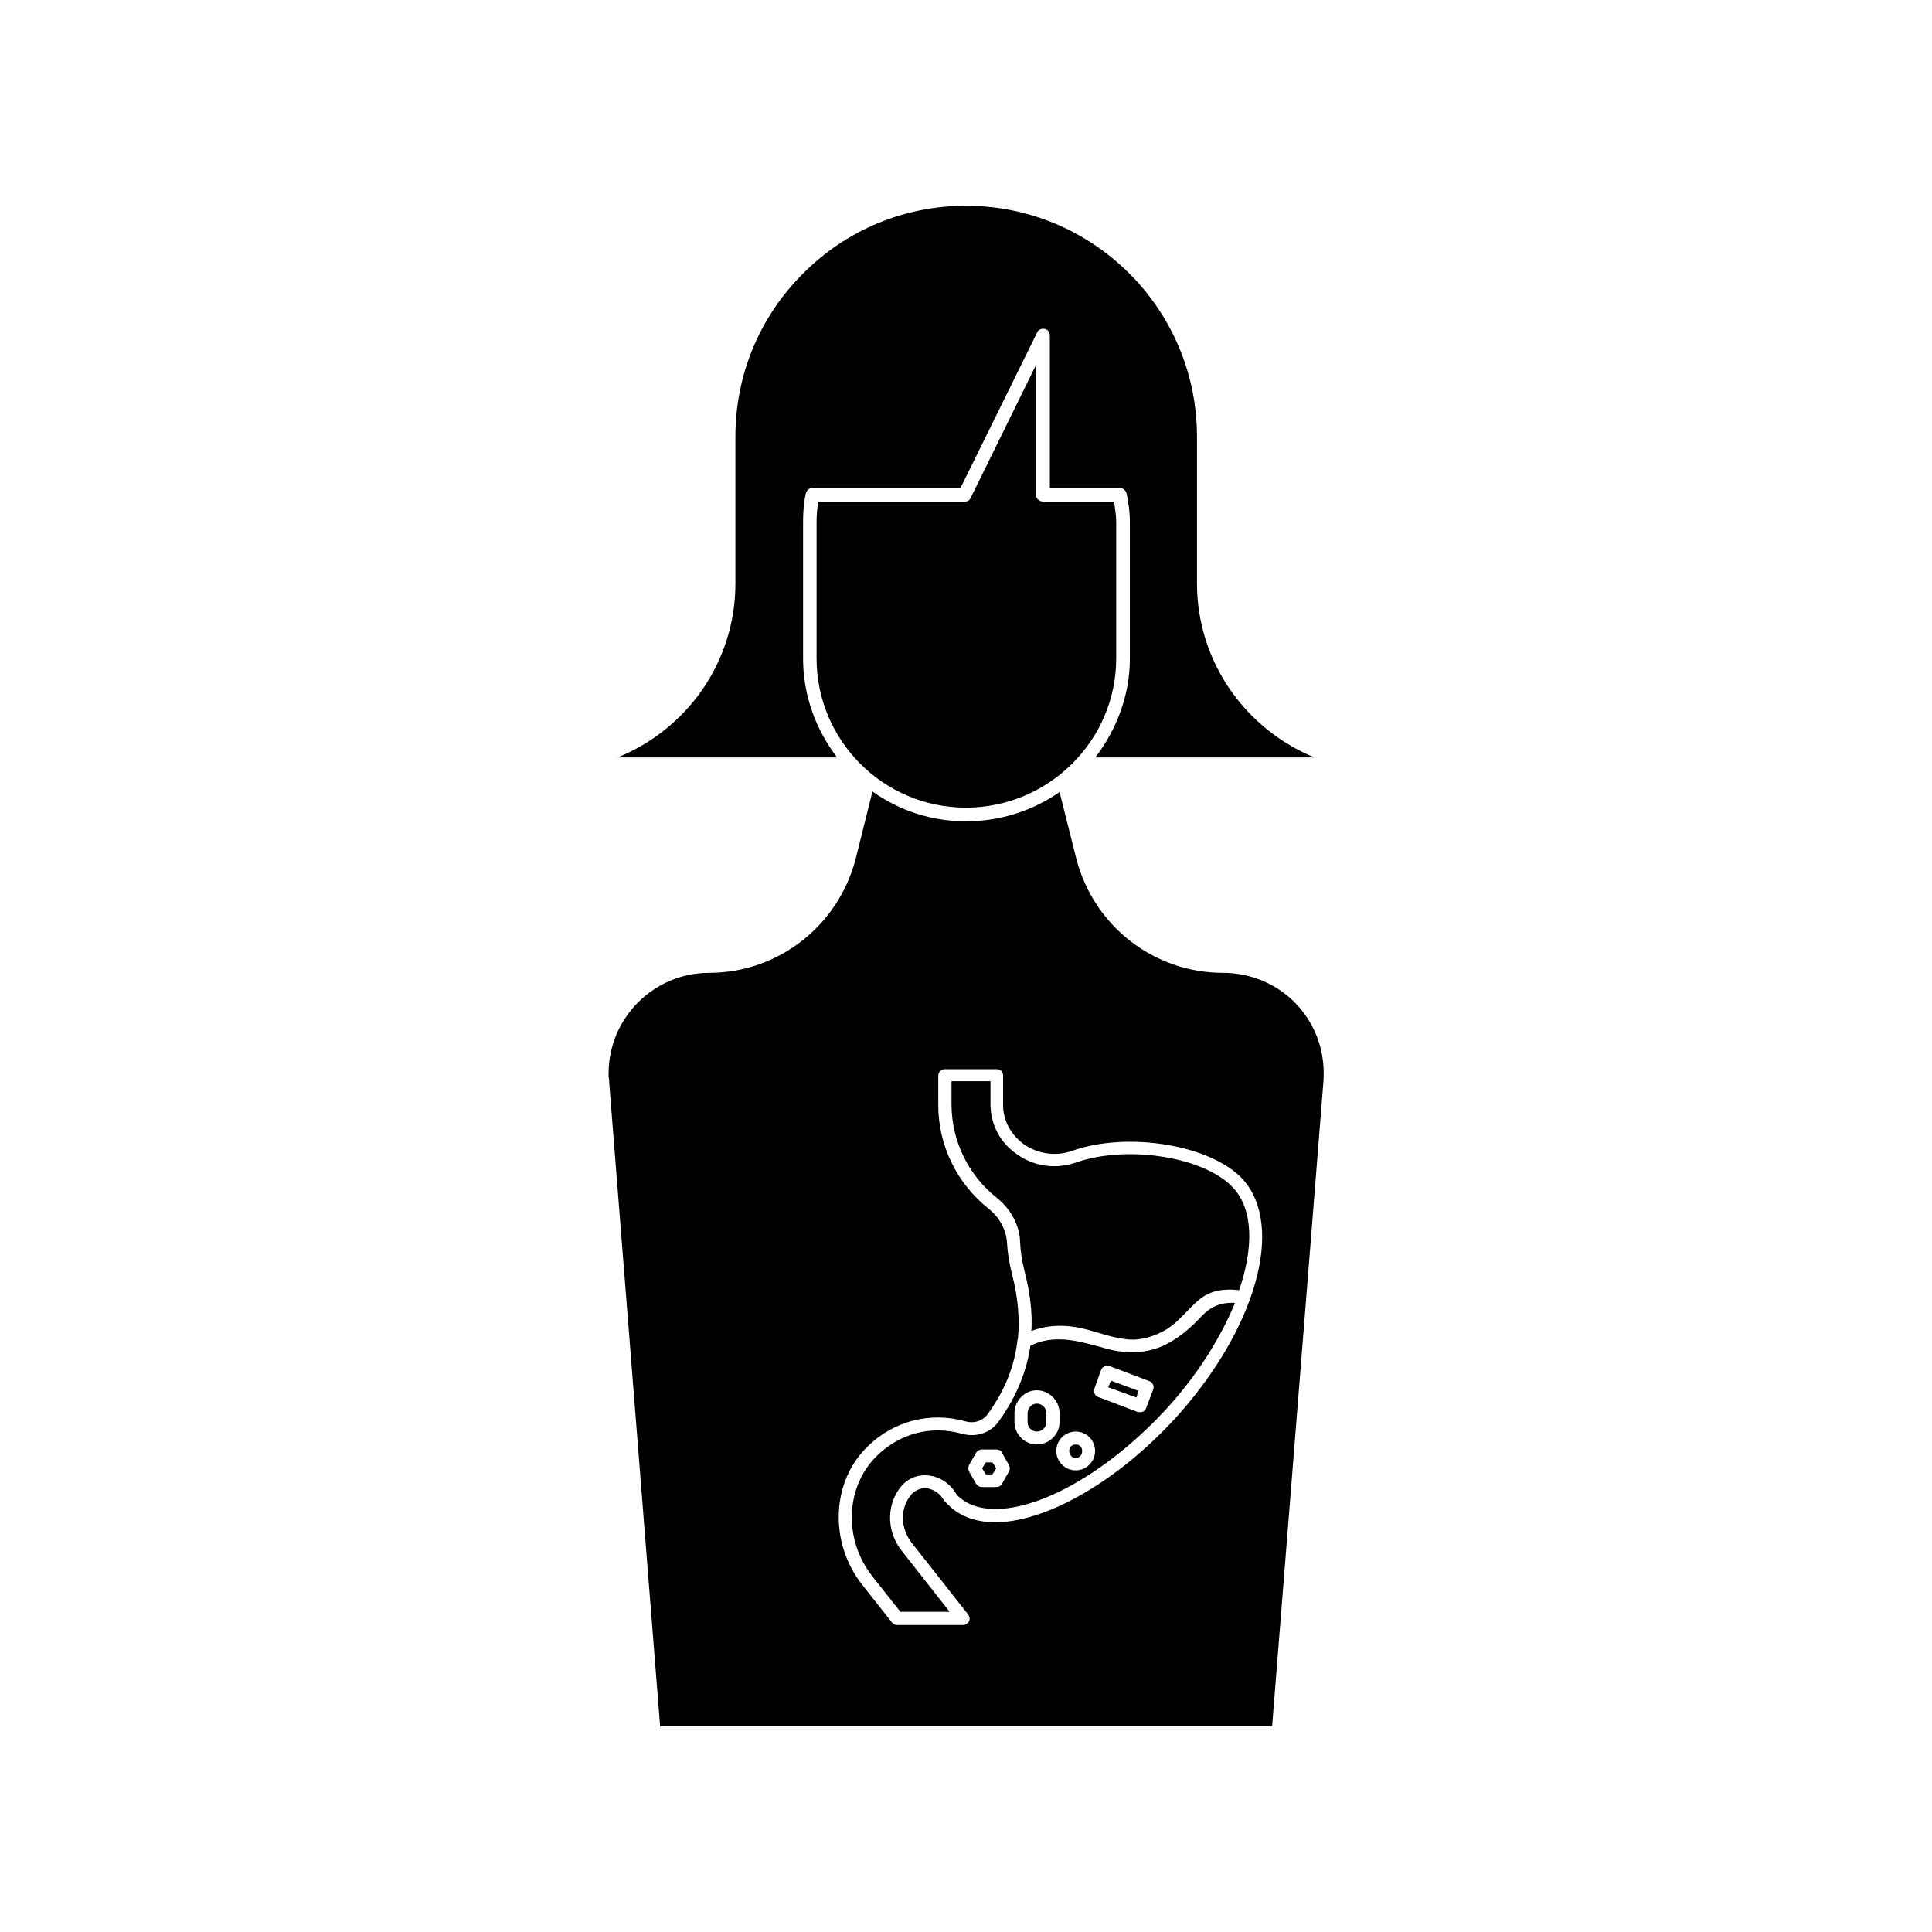
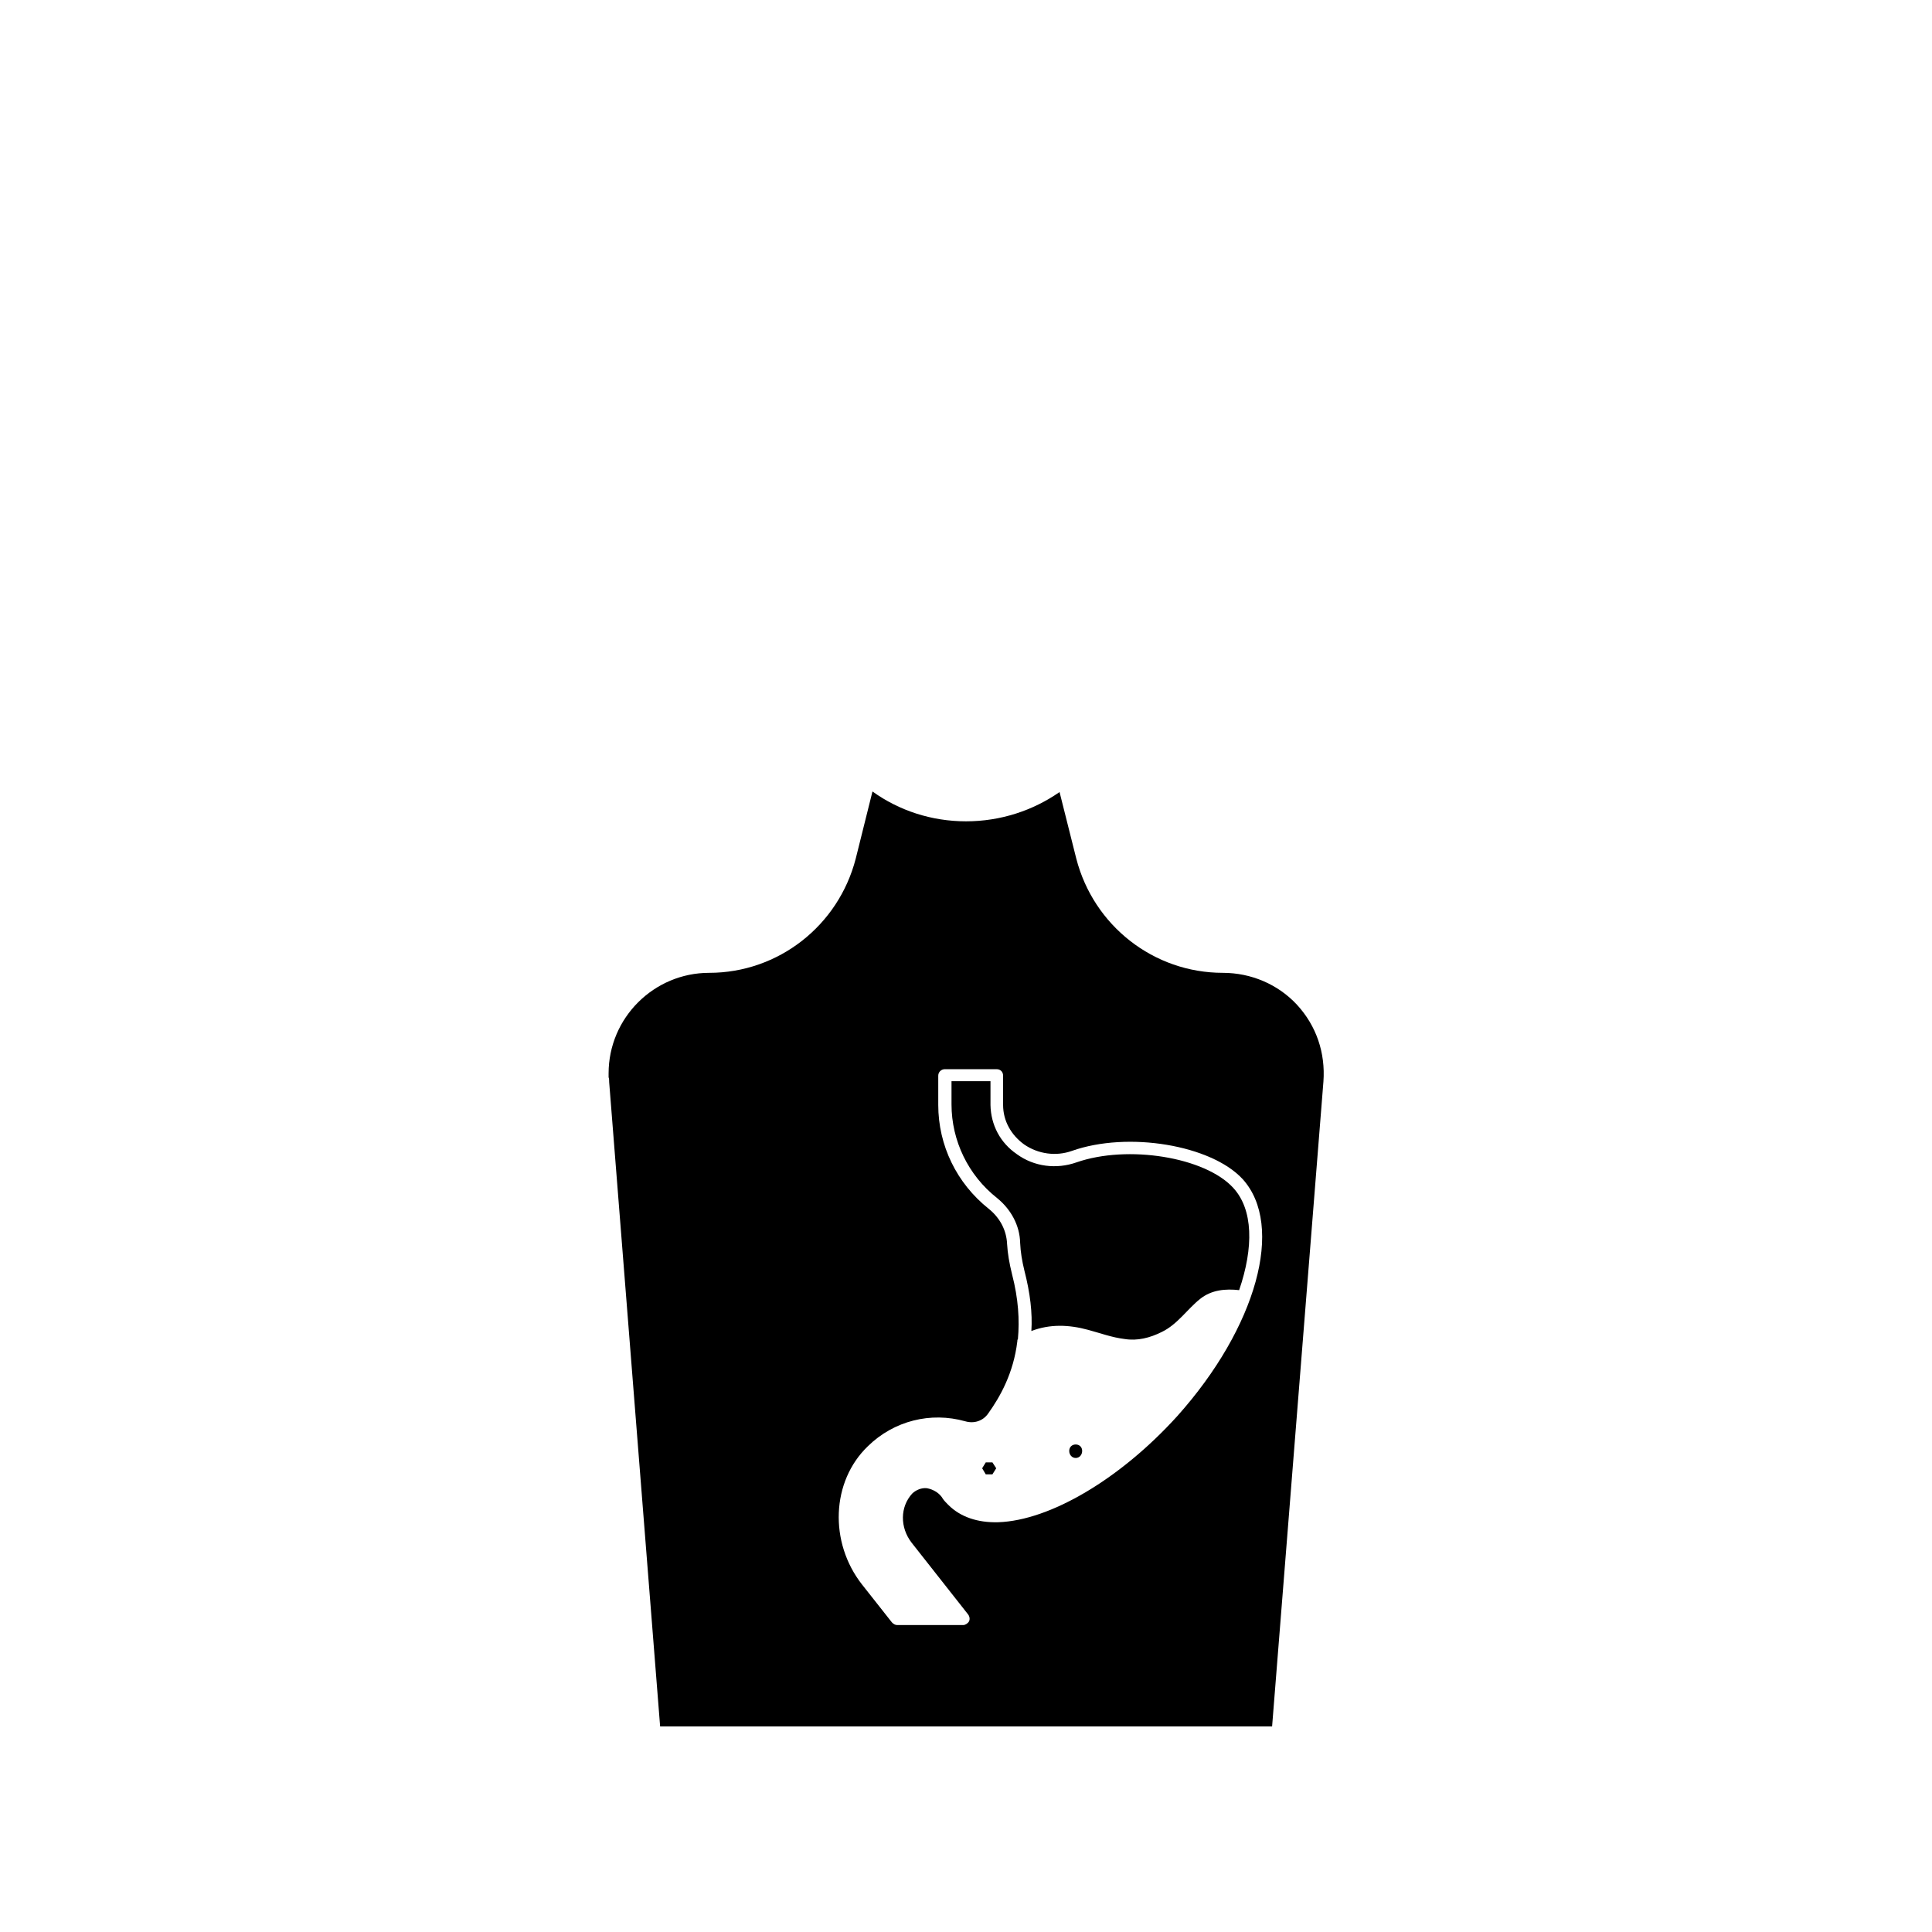
<svg xmlns="http://www.w3.org/2000/svg" fill="#000000" width="800px" height="800px" version="1.1" viewBox="144 144 512 512">
  <g>
    <path d="m318.94 601.52h162.18l13.602-170.89c0.555-7.609-1.863-14.762-7.004-20.355-5.039-5.441-12.191-8.465-19.648-8.465-18.34 0-34.258-12.496-38.844-30.277l-4.434-17.633c-7.004 4.887-15.617 7.758-24.789 7.758-9.168 0-17.785-2.871-24.789-7.91l-4.434 17.785c-4.586 17.785-20.504 30.277-38.844 30.277-14.609 0-26.652 11.891-26.652 26.652v1.008c0.152 0.453 0.152 0.855 0.152 1.309zm55.062-74.262c6.902-6.75 16.625-9.168 25.797-6.602 2.418 0.707 4.734-0.152 6.047-2.016 3.176-4.434 6.75-10.73 7.758-19.195 0-0.152 0-0.453 0.152-0.555 0.453-5.039 0.152-10.629-1.562-17.23-0.707-2.871-1.16-5.441-1.309-8.012-0.152-3.578-1.863-6.902-4.887-9.32-8.465-6.75-13.352-16.777-13.352-27.508v-7.758c0-1.008 0.855-1.715 1.715-1.715h13.754c1.008 0 1.715 0.707 1.715 1.715v7.758c0 4.281 2.168 8.012 5.594 10.48 3.727 2.57 8.465 3.176 12.594 1.715 14.914-5.289 36.98-1.562 45.293 7.457 11.184 12.344 3.727 39.297-17.332 62.824-15.062 16.625-33.703 27.66-47.457 28.113-5.441 0.152-10.027-1.41-13.199-4.586-0.555-0.555-1.008-1.008-1.41-1.562-0.855-1.562-2.57-2.57-4.281-2.871-1.41-0.152-2.871 0.453-3.879 1.41-3.273 3.578-3.273 9.02-0.152 13.047l14.914 18.941c0.453 0.555 0.555 1.309 0.301 1.863-0.301 0.555-1.008 1.008-1.562 1.008h-17.48c-0.555 0-1.008-0.301-1.41-0.707l-7.91-10.027c-8.773-11.176-8.172-27.348 1.551-36.668z" />
-     <path d="m401.26 275.91c-0.301 0.707-0.855 1.008-1.562 1.008h-38.844c-0.301 1.863-0.453 3.727-0.453 5.441v36.125c0 21.816 17.785 39.551 39.551 39.551 21.914 0 39.852-17.785 39.852-39.551v-36.125c0-1.715-0.301-3.426-0.555-5.441h-18.793c-1.008 0-1.863-0.707-1.863-1.715v-34.562z" />
-     <path d="m356.82 318.48v-36.125c0-2.418 0.152-4.887 0.707-7.457 0.152-0.855 0.855-1.562 1.715-1.562h39.297l20.355-41.312c0.301-0.707 1.16-1.008 2.016-0.855 0.707 0.152 1.309 0.855 1.309 1.715v40.457h18.641c0.855 0 1.562 0.707 1.715 1.562 0.555 2.57 0.855 5.141 0.855 7.457v36.125c0 9.875-3.578 18.941-9.168 26.25h58.09c-18.188-7.457-31.137-25.242-31.137-46.148v-38.844c0-33.855-27.508-61.211-61.211-61.211-16.223 0-31.539 6.297-43.176 17.938-11.637 11.637-17.938 26.953-17.938 43.277v38.844c0 20.957-12.898 38.691-31.234 46.148h58.191c-5.602-7.312-9.027-16.383-9.027-26.258z" />
-     <path d="m382.62 571.14h13.047l-12.746-16.223c-4.18-5.289-4.031-12.746 0.301-17.48 1.863-1.863 4.281-2.719 6.902-2.418 2.719 0.301 5.289 1.863 6.902 4.281 0.152 0.301 0.453 0.707 0.707 1.008 2.57 2.57 6.297 3.727 10.883 3.578 12.746-0.453 30.379-11.035 44.891-26.953 8.16-9.02 14.055-18.641 17.785-27.66-3.727-0.152-6.449 0.855-9.168 3.879-3.023 3.176-6.449 6.047-10.48 7.758-5.594 2.168-10.629 1.715-16.223 0-6.297-1.715-12.191-3.273-18.34-0.301-1.309 8.766-5.039 15.367-8.312 19.949-2.168 3.176-6.047 4.434-9.773 3.426-8.16-2.316-16.473-0.152-22.52 5.742-8.465 8.16-9.02 22.219-1.309 31.992zm53.203-64.137c0.152-0.453 0.453-0.707 0.855-0.855 0.453-0.301 0.855-0.301 1.309-0.152l10.629 4.031c0.855 0.301 1.309 1.309 1.008 2.168l-1.863 4.887c-0.152 0.453-0.453 0.855-0.855 1.008-0.301 0.152-0.555 0.152-0.707 0.152h-0.555l-10.629-4.031c-0.855-0.301-1.309-1.309-1.008-2.168zm-6.754 16.375c2.871 0 5.141 2.316 5.141 5.141 0 2.82-2.316 5.141-5.141 5.141-2.82 0-5.141-2.316-5.141-5.141 0.004-2.824 2.269-5.141 5.141-5.141zm-16.223-4.887c0-3.273 2.719-6.047 5.894-6.047 3.273 0 6.047 2.719 6.047 6.047v2.418c0 3.176-2.719 5.894-6.047 5.894-3.176 0-5.894-2.719-5.894-5.894zm-12.039 13.754 1.863-3.273c0.453-0.555 1.008-0.855 1.562-0.855h3.727c0.707 0 1.309 0.301 1.562 0.855l1.863 3.273c0.301 0.555 0.301 1.16 0 1.715l-1.863 3.273c-0.301 0.555-0.855 0.855-1.562 0.855h-3.727c-0.555 0-1.16-0.301-1.562-0.855l-1.863-3.273c-0.254-0.559-0.254-1.113 0-1.715z" />
    <path d="m415.46 480.66c1.562 6.047 2.168 11.336 1.863 16.07 4.887-1.863 9.875-1.715 15.062-0.301 3.176 0.855 6.297 2.016 9.621 2.418 3.426 0.555 6.75-0.301 9.875-1.863 4.18-2.016 6.75-6.047 10.176-8.766 3.023-2.418 6.75-2.719 10.328-2.316 3.879-11.336 3.727-21.363-1.562-27.105-7.457-8.16-27.961-11.488-41.562-6.75-5.289 1.863-11.184 1.16-15.77-2.168-4.434-3.023-6.902-7.758-7.004-13.047v-6.297h-10.328v6.144c0 9.621 4.434 18.793 12.043 24.789 3.727 3.023 6.047 7.305 6.144 11.891 0.105 2.41 0.508 4.832 1.113 7.301z" />
-     <path d="m418.74 523.38c1.41 0 2.57-1.16 2.57-2.418v-2.418c0-1.41-1.16-2.57-2.57-2.57-1.309 0-2.418 1.16-2.418 2.57v2.418c0 1.258 1.109 2.418 2.418 2.418z" />
-     <path d="m445.7 512.6-7.305-2.723-0.707 1.766 7.457 2.719z" />
    <path d="m407 534.72 1.008-1.613-1.008-1.562h-1.762l-0.957 1.562 0.957 1.613z" />
    <path d="m429.07 530.38c1.008 0 1.715-0.855 1.715-1.863 0-1.008-0.707-1.715-1.715-1.715-1.008 0-1.715 0.707-1.715 1.715 0.004 1.008 0.711 1.863 1.715 1.863z" />
  </g>
</svg>